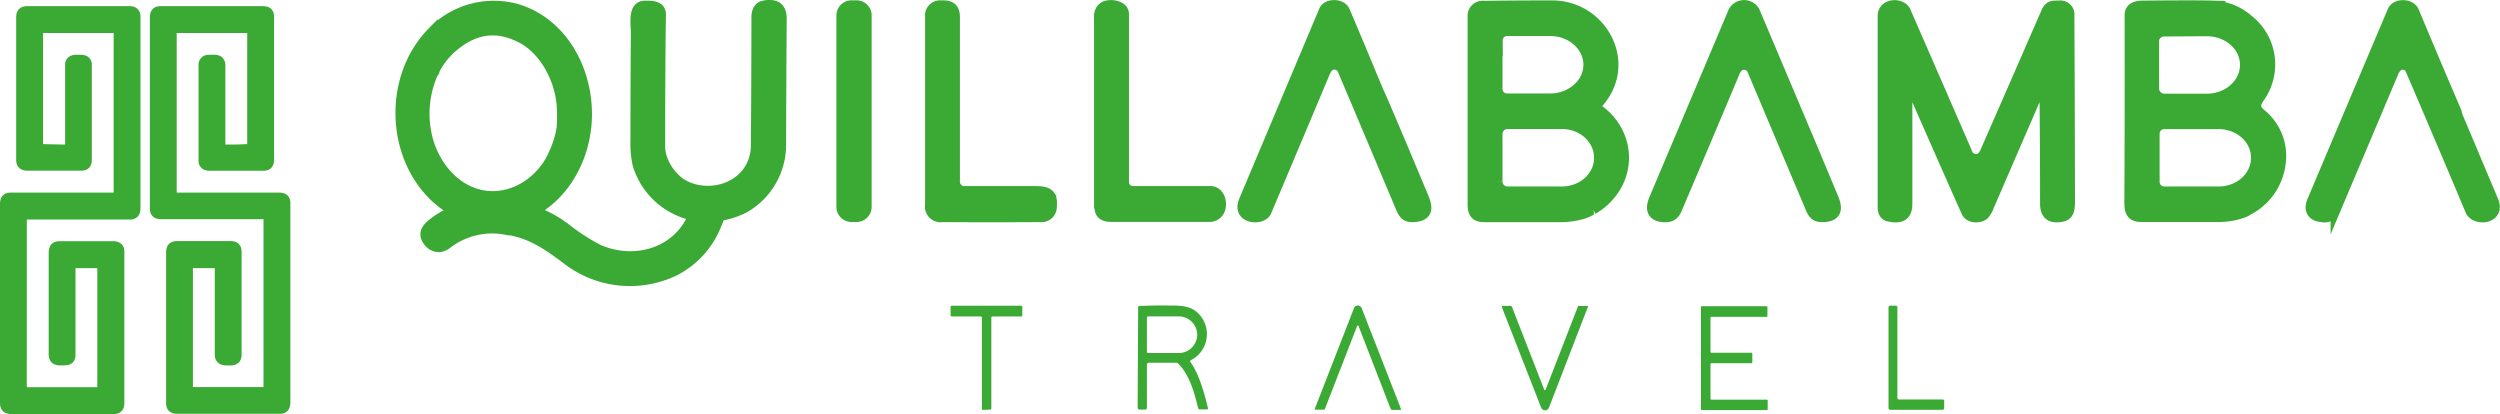
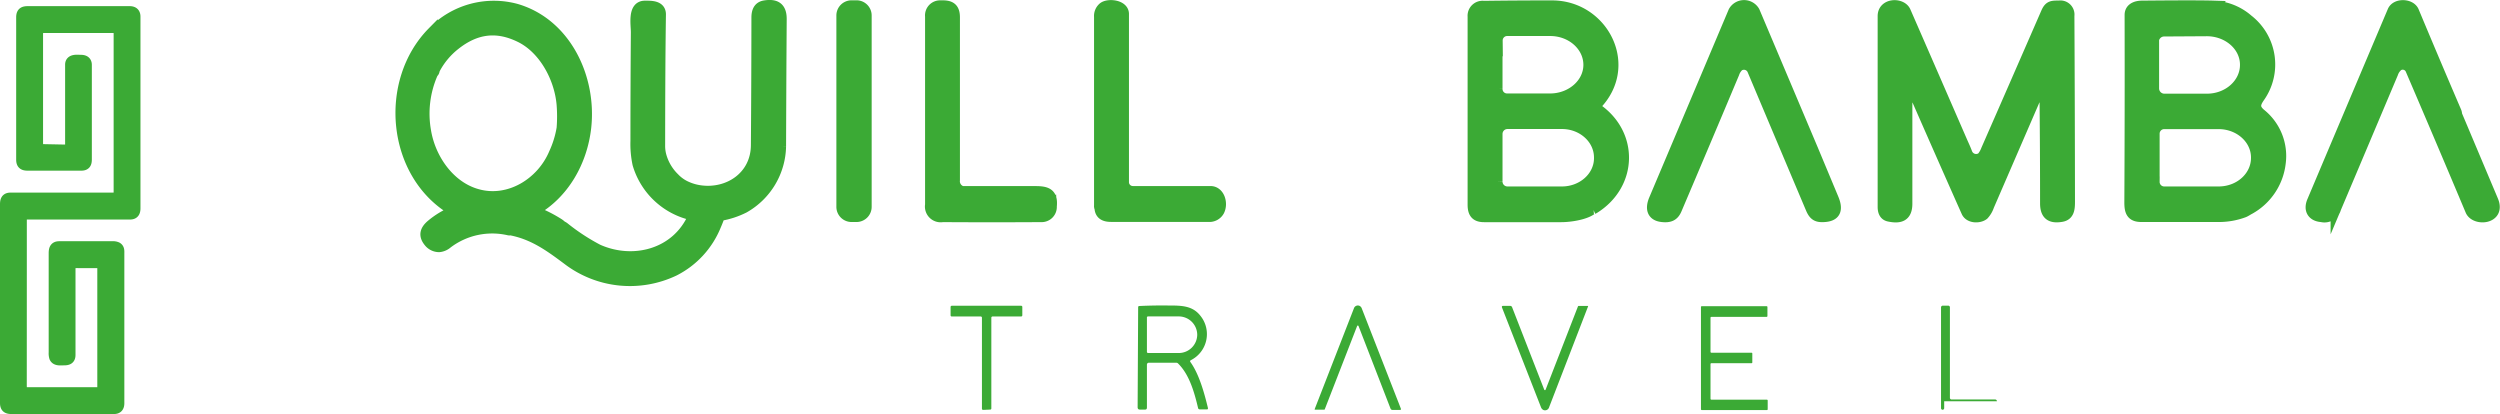
<svg xmlns="http://www.w3.org/2000/svg" viewBox="0 0 476.1 78.85">
  <defs>
    <style>.cls-1,.cls-2{fill:#3baa35;}.cls-1{stroke:#3baa35;stroke-miterlimit:10;stroke-width:2px;}</style>
  </defs>
  <g id="Capa_2" data-name="Capa 2">
    <g id="Capa_1-2" data-name="Capa 1">
      <path class="cls-1" d="M4.1,73.32c0,.78.06,1.42,1.05,1.42H18.53c.74,0,1-.37,1-1.09V51.14c0-.75-.28-1.08-1-1.08H15.12c-.95,0-1.74-.11-1.74,1.06V67.58c0,.84-.46,1-1.22,1-.61,0-1.51.15-1.79-.52a2.66,2.66,0,0,1-.1-.93V48.29c0-.75.1-1.35,1-1.35q5.09,0,10.15,0a1.77,1.77,0,0,1,.87.15c.45.27.39.69.39,1.26V76.78c0,.74-.31,1.07-1,1.07H2.2c-.86,0-1.2-.27-1.2-1.12V38.93c0-.77.17-1.25,1-1.25H21.75c.71,0,.89-.56.89-1.19v-30c0-.7-.17-1.2-.95-1.2H8.37c-.86,0-1.17.29-1.17,1.13V27.18c0,.88.21,1.24,1.11,1.27l4,.08c.7,0,1.09-.25,1.09-1V12.31c0-1.1,1.36-.87,2-.87s1.09.23,1.09.92v18c0,.77-.22,1.14-1,1.14H5.23c-.83,0-1.15-.3-1.15-1.11V3.3c0-1.24.76-1.13,1.78-1.13H24.69c.68,0,1.06.3,1.06,1v36.5c0,.76-.27,1.14-1,1.14H5.2c-.65,0-1.09.27-1.09,1Q4.11,57.53,4.1,73.32Z" />
-       <path class="cls-1" d="M36.68,74.71c.56,0,1.13,0,1.7,0H49.93c.84,0,1.25-.21,1.25-1.09v-32a.79.79,0,0,0-.41-.74,1.68,1.68,0,0,0-.75-.13H30.8c-.71,0-1.26-.15-1.26-.95V3.38c0-.8.22-1.21,1.05-1.21H50.08c.76,0,1.11.27,1.11,1V30.45c0,.72-.28,1.07-1,1.07H40a1.61,1.61,0,0,1-.77-.13.8.8,0,0,1-.42-.77V12.44a.89.89,0,0,1,1-1c.48,0,1.4-.11,1.77.18a1,1,0,0,1,.34.83q0,7.59,0,15.16c0,.65.43.93,1.06.92,1.3,0,2.6,0,3.9-.08.82,0,1.2-.22,1.2-1.08V6.45c0-.73-.19-1.17-1-1.17H33.81a1.68,1.68,0,0,0-.75.13.79.79,0,0,0-.41.75q0,15.26,0,30.52c0,.8.5,1,1.24,1h19.3c.76,0,1.11.29,1.11,1v37.9c0,.71-.17,1.23-1,1.23H33.79c-.74,0-1.16-.25-1.16-1q0-14.37,0-28.73c0-.82.28-1.17,1.1-1.17H43.88c.7,0,1.13.23,1.13,1V67.44a1.53,1.53,0,0,1-.13.74c-.31.53-1.13.42-1.8.41s-1.18-.25-1.18-1.07V50.91c0-.64-.5-.84-1.08-.85h-4c-.63,0-1.08.25-1.08.91q0,11.33,0,22.66C35.75,74.32,36,74.7,36.68,74.71Z" />
      <path class="cls-1" d="M162.2,1.06h1A1.89,1.89,0,0,1,165,3V39.36a1.89,1.89,0,0,1-1.86,1.92h-1a1.89,1.89,0,0,1-1.86-1.92V3A1.89,1.89,0,0,1,162.2,1.06Z" />
      <path class="cls-1" d="M183,36.35a.73.73,0,0,0,.35.09q6.87,0,13.85,0c2.11,0,3.32.38,3.06,2.86a1.89,1.89,0,0,1-2,2q-9.37.06-18.74,0A2,2,0,0,1,177.17,39q0-17.94,0-35.87a1.87,1.87,0,0,1,2-2.06c1.66-.06,2.64.3,2.64,2.23q0,15.5,0,31A2,2,0,0,0,183,36.35Z" />
      <path class="cls-1" d="M373.63,26.83c.34.79.63,1.36,1,2.34a1.83,1.83,0,0,0,2.8.79,4.94,4.94,0,0,0,.84-1.46q5.7-13,11.41-26.11c.59-1.35,1.18-1.27,2.47-1.29A1.69,1.69,0,0,1,394.05,3q.09,17.72.11,35.43c0,1.36-.12,2.59-1.57,2.83-2,.34-3.07-.3-3.08-2.51q0-9.51-.09-19c0-1-.27-1.63-1.36-1.33a.52.52,0,0,0-.27.19,3.33,3.33,0,0,0-.44.78l-8.58,19.82a4.7,4.7,0,0,1-1,1.7c-.84.66-2.73.66-3.27-.57q-4.79-10.77-9.49-21.5a.77.77,0,0,0-.48-.42c-1.09-.31-1.34.5-1.34,1.43q0,9.46,0,18.94c0,2.47-1.4,2.85-3.47,2.41q-1.14-.24-1.14-1.8,0-18.16,0-36.33c0-2.51,3.57-2.58,4.31-.89Q368.26,14.48,373.63,26.83Z" />
      <path class="cls-1" d="M107.05,43.07a2.08,2.08,0,0,1,.38.22,39.49,39.49,0,0,0,6.44,4.22c6.7,3,15,.93,18.16-6.33A.11.11,0,0,0,132,41h0a14,14,0,0,1-10.55-9.76,18.34,18.34,0,0,1-.39-4.37q0-10.37.08-20.74c0-1.48-.65-5,1.68-5,1.14,0,3-.07,3,1.61-.12,8.34-.14,16.7-.15,25a7.06,7.06,0,0,0,.27,2,9.37,9.37,0,0,0,2.46,4.13,7.2,7.2,0,0,0,2.34,1.66,9.51,9.51,0,0,0,2.68.76c5.27.71,10.53-2.65,10.58-8.62q.09-12.16.1-24.32c0-1.2.37-2.1,1.56-2.28,2-.31,3.17.29,3.16,2.55q-.08,12.11-.12,24.22a13.75,13.75,0,0,1-7,11.74,16,16,0,0,1-4.45,1.47.32.32,0,0,0-.24.21c-.22.59-.45,1.17-.69,1.72a16.66,16.66,0,0,1-7.9,8.58,19.58,19.58,0,0,1-20.42-2.17c-3.33-2.48-6.39-4.72-10.68-5.56a.58.58,0,0,0-.26,0,.28.28,0,0,1-.14,0,14.13,14.13,0,0,0-11.71,2.5,2.84,2.84,0,0,1-1.57.69,2.48,2.48,0,0,1-2-1c-1-1.24-.63-2.26.52-3.22a15.86,15.86,0,0,1,4.15-2.51.1.1,0,0,0,.06-.13s0,0,0-.06c-11.74-6.81-13.37-24.51-4-34A16.24,16.24,0,0,1,98.37,1.73c9.42,2.79,14.29,13.09,13.22,22.59-.74,6.47-4.16,12.55-9.8,15.76a.11.11,0,0,0,0,.15.1.1,0,0,0,.06.05,25.86,25.86,0,0,1,4.55,2.29,3.71,3.71,0,0,1,.4.3A.94.94,0,0,0,107.05,43.07ZM82.55,13.8a.9.9,0,0,0-.17.26A19,19,0,0,0,81.1,25C82,30.36,85.71,35.58,90.93,37c6,1.68,12.21-2.13,14.59-7.8A18.54,18.54,0,0,0,107,24.41a28.48,28.48,0,0,0,0-4.49c-.42-5.07-3.41-10.59-7.89-12.81S90.62,5.4,86.65,8.55A14.43,14.43,0,0,0,82.9,13a2,2,0,0,0-.18.48A.57.57,0,0,1,82.55,13.8Z" />
      <path class="cls-1" d="M209.35,39.35a.42.42,0,0,1,0-.16q0-18,0-36a2.11,2.11,0,0,1,.73-1.76C211,.65,214,.93,214,2.67v32a1.74,1.74,0,0,0,1.71,1.76c4.82,0,9.77,0,14.82,0,1.7,0,2.4,2.29,1.65,3.75a2.13,2.13,0,0,1-2.09,1.08q-9.26,0-18.5,0c-1.21,0-2.12-.39-2.16-1.74A.41.41,0,0,0,209.35,39.35Z" />
-       <path class="cls-1" d="M268.9,32.41c.77,1.81,1.52,3.61,2.27,5.43s.64,3.18-1.58,3.43c-1.78.2-2.23-.35-2.91-2q-5.44-12.93-10.91-25.84a1.75,1.75,0,0,0-2.72-.81,4.61,4.61,0,0,0-.91,1.56q-8.7,20.69-11,26.1c-.77,1.79-5.69,1.46-4.2-2.09L252.18,2c.57-1.34,3.29-1.32,3.9.1q3,7.06,5.93,14.15c.32.75.63,1.51,1,2.26Q266,25.46,268.9,32.41Z" />
      <path class="cls-1" d="M303.14,39.9c-1.33,1-4.18,1.41-5.8,1.41l-14.72,0c-1.56,0-2.13-.74-2.13-2.33q0-17.91,0-35.82a1.86,1.86,0,0,1,2.1-2q6.48-.09,13-.08c9.76,0,15.76,11.54,8.24,19.05a.21.21,0,0,0,0,.38c7.33,4.8,7.15,14.61-.26,19.21l-.17.07A.57.57,0,0,0,303.14,39.9Zm-18-32.21,0,9.22a1.86,1.86,0,0,0,1.82,1.89h0l8.24,0c4,0,7.33-2.87,7.34-6.44h0v0c0-3.58-3.26-6.49-7.3-6.5l-8.24,0a1.85,1.85,0,0,0-1.83,1.87Zm0,17.82,0,9a1.94,1.94,0,0,0,1.91,2l10.4,0c3.92,0,7.11-2.86,7.11-6.39V30c0-3.54-3.16-6.42-7.09-6.43h0l-10.39,0A1.94,1.94,0,0,0,285.14,25.51Z" />
      <path class="cls-1" d="M345.18,28.29q2,4.79,4,9.58c.75,1.82.59,3.22-1.62,3.41-1.43.12-2.09-.14-2.69-1.56q-5.56-13.15-11.11-26.32a1.76,1.76,0,0,0-2.64-.8,3.23,3.23,0,0,0-.87,1.36q-5.46,13-10.95,25.9c-.55,1.31-1.41,1.58-2.77,1.43-2-.22-2.21-1.67-1.52-3.31Q326.9,9.86,330.14,2.18a2.3,2.3,0,0,1,4,0Q339.67,15.24,345.18,28.29Z" />
      <path class="cls-1" d="M428.41,39.84c-.35.17-.7.44-1.09.59a13.61,13.61,0,0,1-4.69.85q-7.39,0-14.81,0c-1.93,0-2.27-1-2.26-2.8q.09-17.82.05-35.63c0-1.29,1.15-1.72,2.3-1.73,7-.07,11.56-.07,13.65,0a10.69,10.69,0,0,1,6.55,2.62,10.81,10.81,0,0,1,2.2,14.78c-.91,1.3-1,2.12.22,3.16a10.28,10.28,0,0,1,3.76,9.41A11.55,11.55,0,0,1,428.41,39.84Zm-18.23-32,0,9a2,2,0,0,0,1.94,2h0l8.17,0c4.05,0,7.31-2.94,7.29-6.51h0v0c0-3.57-3.31-6.45-7.36-6.43l-8.17.05a2,2,0,0,0-1.91,2Zm.1,17.62v9.16a1.87,1.87,0,0,0,1.85,1.89l10.38,0c4,0,7.17-2.89,7.17-6.44h0V30c0-3.55-3.23-6.42-7.19-6.41H412.12a1.87,1.87,0,0,0-1.84,1.9Z" />
      <path class="cls-1" d="M467.89,21.8a.1.1,0,0,1,0,.05q3.44,8.16,6.88,16.32c1.51,3.58-3.4,4-4.28,1.94q-5.65-13.44-11.4-26.83a1.64,1.64,0,0,0-2.38-.76,3.1,3.1,0,0,0-1,1.44q-5.43,12.87-10.87,25.73a2.24,2.24,0,0,1-2.7,1.61c-1.77-.13-2.5-1.34-1.79-3Q448,20.19,455.66,2.11c.62-1.48,3.35-1.41,4,0q4,9.58,8.11,19.14a1.72,1.72,0,0,1,.11.46S467.85,21.79,467.89,21.8Z" />
      <path class="cls-2" d="M188.79,60.51V77.77a.21.21,0,0,1-.2.23l-1.37.06a.22.22,0,0,1-.22-.22h0V60.51a.23.23,0,0,0-.21-.24l-5.55,0a.22.22,0,0,1-.21-.23l0-1.57a.23.23,0,0,1,.21-.24h13.24a.22.22,0,0,1,.21.23v1.57a.23.23,0,0,1-.21.24l-5.47,0A.23.23,0,0,0,188.79,60.51Z" />
      <path class="cls-2" d="M218.42,69.47v8.14c0,.26-.11.39-.34.39l-1,0c-.29,0-.43-.15-.43-.47l.1-19c0-.16.07-.24.21-.25,1.81-.09,3.61-.12,5.4-.1,2.64,0,4.75,0,6.28,2a5.55,5.55,0,0,1-1.87,8.42.23.23,0,0,0-.11.29l0,0c1.71,2.34,2.7,6,3.38,8.81,0,.18,0,.26-.19.26l-1.35,0a.33.33,0,0,1-.35-.3c-.71-3-1.67-6.36-3.8-8.44a.45.45,0,0,0-.32-.14h-5.32C218.52,69.14,218.42,69.25,218.42,69.47Zm0-9V67a.23.23,0,0,0,.21.23l5.83,0A3.52,3.52,0,0,0,228,63.71h0a3.52,3.52,0,0,0-3.59-3.45h-5.83A.22.22,0,0,0,218.42,60.51Z" />
      <path class="cls-2" d="M258.72,62.09a.15.15,0,0,0-.2-.08.18.18,0,0,0-.07.08l-6.16,15.85a.12.12,0,0,1-.11.08h-1.75a.08.08,0,0,1-.07-.09v0l7.48-19.21a.79.79,0,0,1,1.08-.47.87.87,0,0,1,.41.47l7.44,19.07c.07.19,0,.29-.17.28l-1.4,0a.41.41,0,0,1-.4-.29Z" />
      <path class="cls-2" d="M294.08,74.2a.15.15,0,0,0,.2.09.16.16,0,0,0,.07-.09l6.15-15.83a.15.15,0,0,1,.15-.11h1.73s.06,0,.06.07v0L295,77.59a.8.8,0,0,1-1.09.48.92.92,0,0,1-.43-.48l-7.43-19c-.09-.23,0-.34.2-.34l1.33,0a.4.4,0,0,1,.4.3Z" />
      <path class="cls-2" d="M325.75,60.45V67a.16.16,0,0,0,.15.17h7.66a.15.15,0,0,1,.15.16l0,1.67a.15.15,0,0,1-.15.17H325.9a.16.16,0,0,0-.15.17v6.61a.16.16,0,0,0,.15.16l10.59,0a.17.17,0,0,1,.15.17l0,1.64a.15.15,0,0,1-.15.17H324.08a.16.16,0,0,1-.15-.16l0-19.46a.16.16,0,0,1,.15-.16h12.36a.16.16,0,0,1,.15.16h0v1.71a.17.17,0,0,1-.15.17H325.9a.16.16,0,0,0-.15.17Z" />
-       <path class="cls-2" d="M370.25,76.42l0,1.28a.32.32,0,0,1-.3.34h-10a.32.32,0,0,1-.3-.34h0V58.55a.33.33,0,0,1,.3-.34l1.08,0a.31.31,0,0,1,.31.33h0V75.74a.32.32,0,0,0,.3.34h8.34a.33.33,0,0,1,.31.34Z" />
+       <path class="cls-2" d="M370.25,76.42l0,1.28a.32.32,0,0,1-.3.34a.32.32,0,0,1-.3-.34h0V58.55a.33.33,0,0,1,.3-.34l1.08,0a.31.31,0,0,1,.31.33h0V75.74a.32.32,0,0,0,.3.34h8.34a.33.33,0,0,1,.31.34Z" />
    </g>
  </g>
</svg>